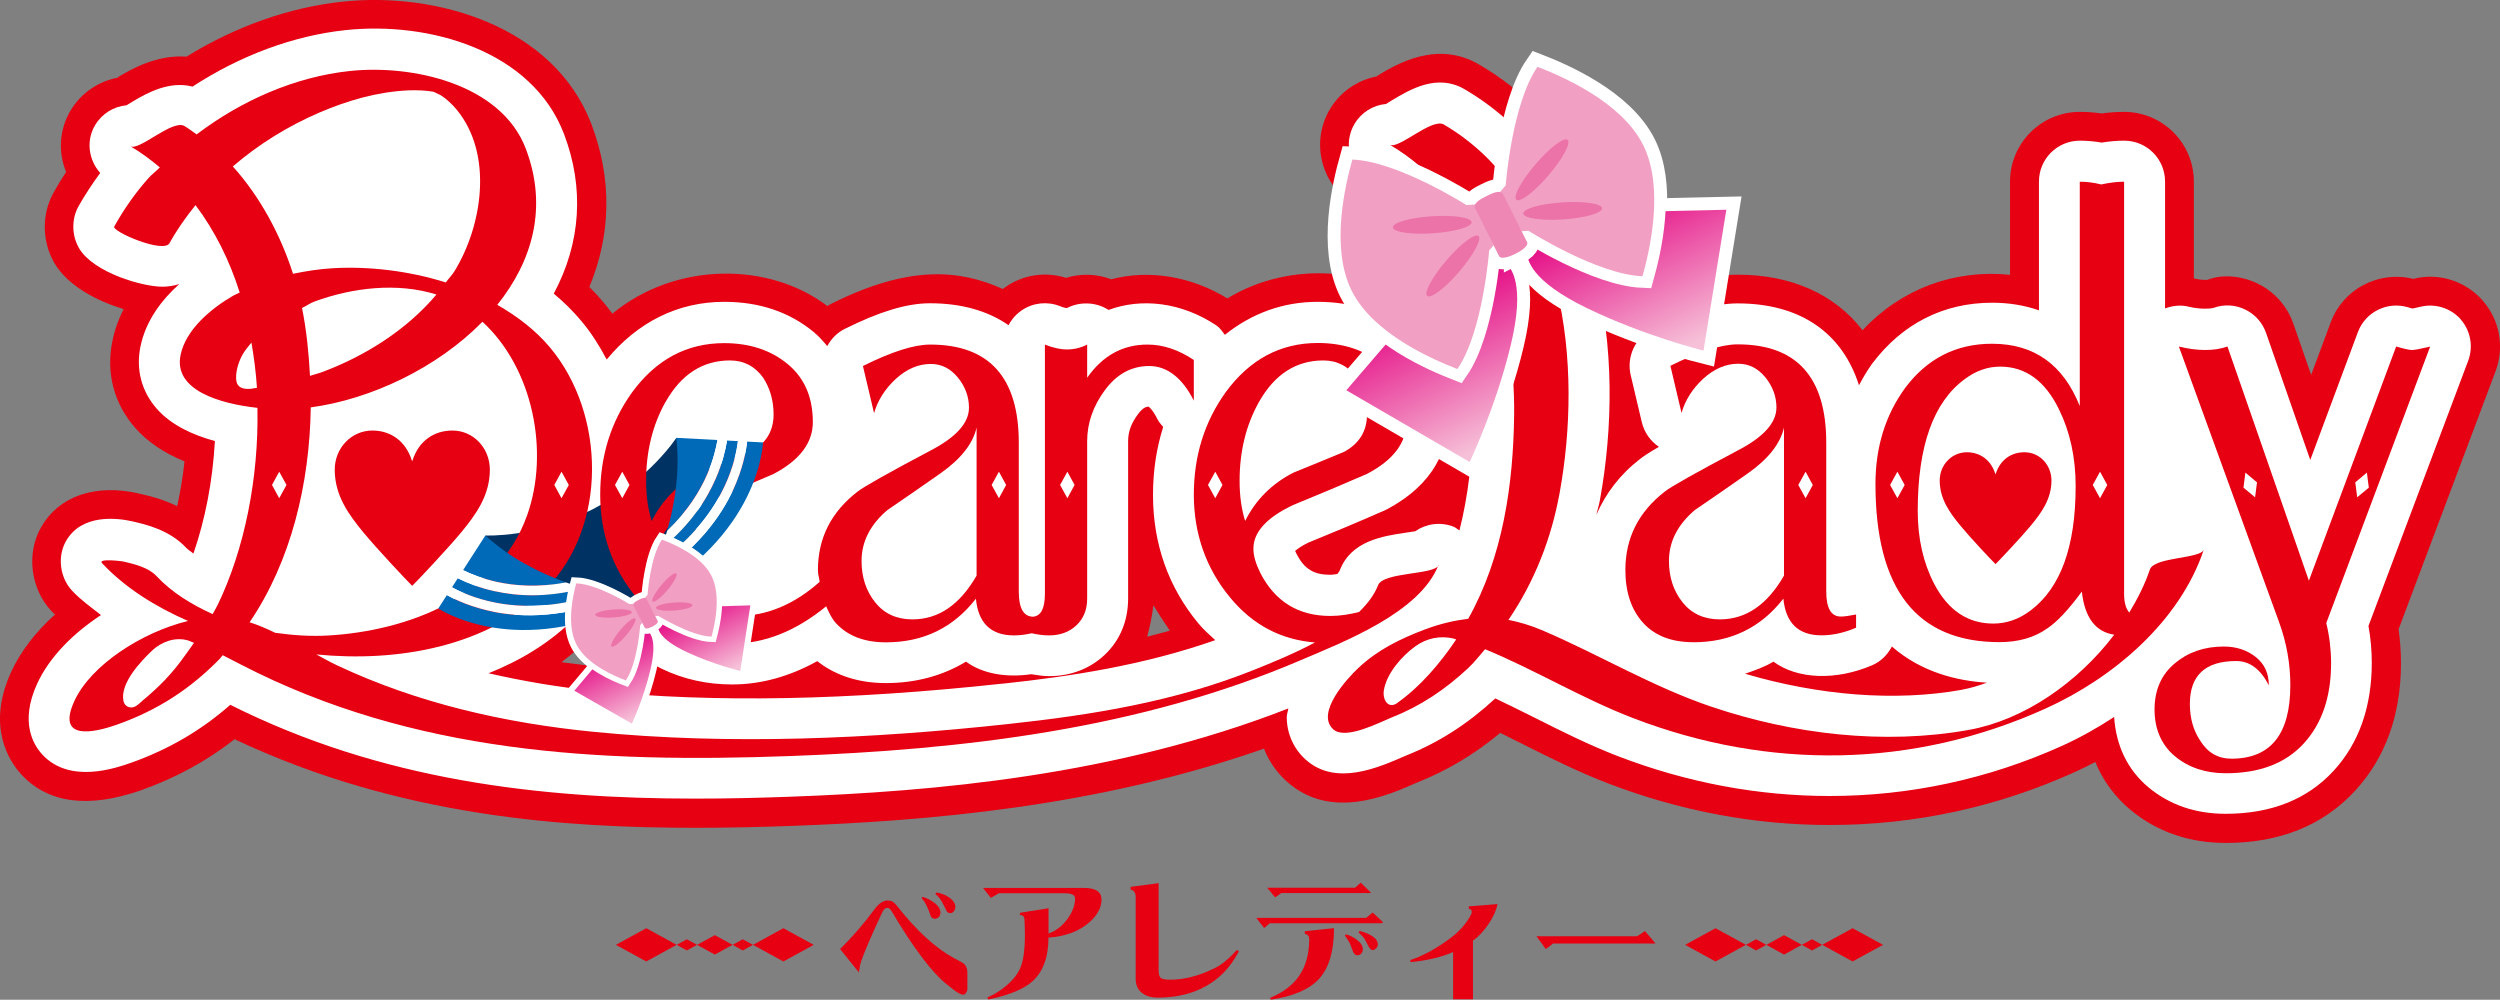
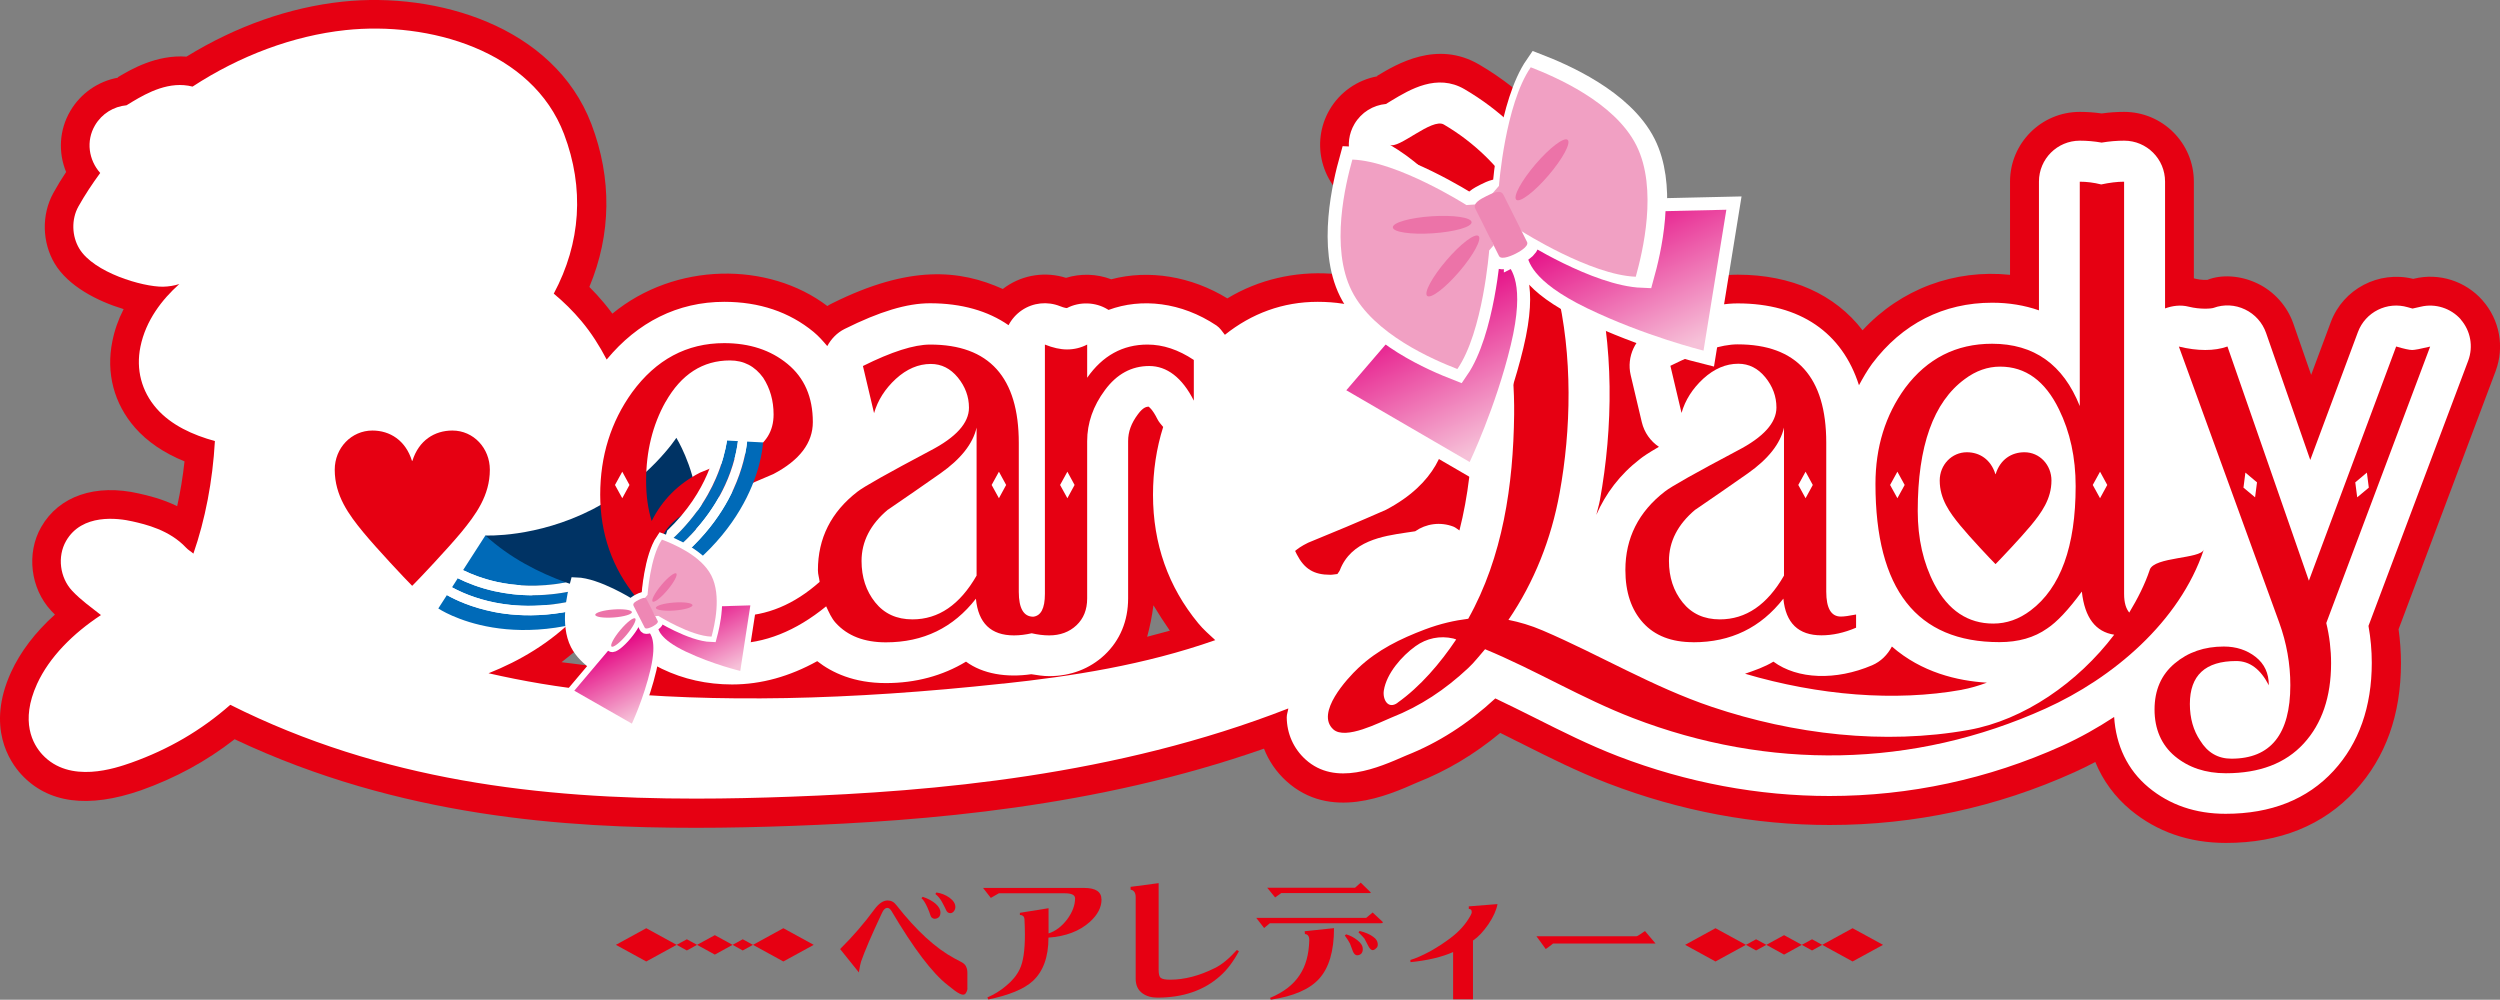
<svg xmlns="http://www.w3.org/2000/svg" xmlns:xlink="http://www.w3.org/1999/xlink" id="_レイヤー_3" data-name="レイヤー 3" viewBox="0 0 363.79 145.48">
  <rect x="0" y="0" width="363.79" height="145.48" fill="#808080" stroke="none" />
  <defs>
    <style>
      .cls-1 {
        stroke-width: 1.75px;
      }

      .cls-1, .cls-2, .cls-3, .cls-4, .cls-5 {
        fill: #fff;
      }

      .cls-1, .cls-3, .cls-4, .cls-5 {
        stroke: #fff;
        stroke-miterlimit: 10;
      }

      .cls-6 {
        fill: url(#_名称未設定グラデーション_2-3);
      }

      .cls-7 {
        fill: url(#_名称未設定グラデーション_2-4);
      }

      .cls-8 {
        fill: #003364;
      }

      .cls-9 {
        fill: url(#_名称未設定グラデーション_2);
      }

      .cls-3 {
        stroke-width: 3.77px;
      }

      .cls-10 {
        fill: none;
      }

      .cls-11 {
        fill: #f1a0c3;
      }

      .cls-12 {
        fill: #006ab8;
      }

      .cls-13 {
        fill: #e60012;
      }

      .cls-4 {
        stroke-width: 3.37px;
      }

      .cls-5 {
        stroke-width: 1.57px;
      }

      .cls-14 {
        fill: #ec73a8;
      }

      .cls-15 {
        fill: #ee87b4;
      }

      .cls-16 {
        fill: url(#_名称未設定グラデーション_2-2);
      }
    </style>
    <linearGradient id="_名称未設定グラデーション_2" data-name="名称未設定グラデーション 2" x1="205.4" y1="42.83" x2="216.27" y2="64.9" gradientUnits="userSpaceOnUse">
      <stop offset="0" stop-color="#e40080" />
      <stop offset="1" stop-color="#f6c1d8" />
    </linearGradient>
    <linearGradient id="_名称未設定グラデーション_2-2" data-name="名称未設定グラデーション 2" x1="234.1" y1="28.71" x2="244.97" y2="50.78" xlink:href="#_名称未設定グラデーション_2" />
    <linearGradient id="_名称未設定グラデーション_2-3" data-name="名称未設定グラデーション 2" x1="12.25" y1="91.29" x2="17.3" y2="101.55" gradientTransform="translate(74.95 2.8) rotate(-.46)" xlink:href="#_名称未設定グラデーション_2" />
    <linearGradient id="_名称未設定グラデーション_2-4" data-name="名称未設定グラデーション 2" x1="25.59" y1="84.72" x2="30.64" y2="94.98" gradientTransform="translate(74.95 2.8) rotate(-.46)" xlink:href="#_名称未設定グラデーション_2" />
  </defs>
  <path class="cls-13" d="M361.25,43.71h0c-2.49-2.82-6.33-4.04-9.96-3.16l-.13.03c-5.01-1.24-10.19,1.46-11.99,6.29l-2.86,7.68-2.6-7.48c-.89-2.54-2.79-4.66-5.21-5.82-2.49-1.2-5.28-1.33-7.28-.53-.17.01-.91.05-1.69-.15-.09-.02-.19-.05-.29-.07v-14.07c0-5.6-4.55-10.15-10.15-10.15-1.05,0-2.14.07-3.26.23-1.08-.16-2.14-.23-3.19-.23-5.6,0-10.15,4.55-10.15,10.15v13.56c-8.07-.83-15.87,2.04-21.46,8.07-4.01-5.22-10.33-8.09-18.17-8.09-4.04,0-8.58,1.33-14.31,4.19-.39.19-.75.41-1.1.64-2.3-14.28-8.93-27.63-22.21-35.41-6.13-3.59-12.01-.06-14.85,1.65l.03.06c-2.89.53-5.45,2.3-6.94,4.86-2.82,4.83-1.19,11.05,3.63,13.88,5.72,3.35,9.26,9.39,11.19,16-.27-.25-.56-.5-.85-.74-7.65-6.29-19.7-7.23-28.85-1.68-5.26-3.22-11.41-4.23-16.9-2.78-2.1-.8-4.44-.87-6.58-.21-2.94-.93-6.16-.48-8.73,1.28-.16.11-.32.22-.47.34-6.25-2.81-13.54-3.54-24.85,2.1-.23.11-.46.24-.68.38-8.58-6.51-22.16-6.41-31.28,1.11-.4-.55-.81-1.07-1.23-1.57-.66-.79-1.37-1.57-2.12-2.32,3.19-7.64,3.31-15.76.3-23.69C80.6,3.76,63.49-1.21,49.86.24c-7.73.82-15.55,3.58-22.72,8-4.38-.31-8.1,1.86-10,3l.03.06c-2.89.52-5.44,2.29-6.94,4.85-1.62,2.75-1.78,6.02-.61,8.88-.66.99-1.28,2-1.85,3.04-1.75,3.16-1.66,7.21.21,10.32,1.96,3.24,6.16,5.43,10.01,6.59-.77,1.5-1.32,3.07-1.64,4.68-.94,4.6.23,9.07,3.3,12.58,1.78,2.03,4.19,3.67,7.2,4.9-.24,2.22-.6,4.41-1.07,6.52-2.17-1.07-4.26-1.55-5.53-1.84-6.36-1.47-11.67.36-14.25,4.86-2.19,3.81-1.58,8.95,1.45,12.2.18.19.36.37.54.55-2.86,2.57-5.03,5.42-6.39,8.4-3.63,7.98-.18,13.03,1.48,14.84,3.88,4.22,9.73,5.01,17.44,2.33,5.06-1.8,9.53-4.24,13.62-7.43,24.09,11.39,48.44,12.89,67.14,12.89,4.71,0,9.39-.11,14.01-.28,19.29-.71,44.16-2.66,68.64-11.24.69,1.78,1.79,3.39,3.25,4.72,6.38,5.79,14.68,2.14,19.01.22,4.35-1.72,8.34-4.09,12.12-7.23,1.09.54,2.17,1.08,3.25,1.62,3.92,1.97,7.98,4.01,12.43,5.72,10.47,4.02,21.32,6.06,32.23,6.06h.04c12.35,0,24.32-2.58,35.58-7.67,1.02-.46,2.04-.96,3.06-1.5,1.11,2.71,2.83,5.06,5.12,6.97,3.85,3.19,8.52,4.81,13.89,4.81,7.84,0,14.17-2.56,18.81-7.61,4.42-4.81,6.66-11.05,6.66-18.56,0-1.64-.12-3.28-.35-4.92l14.12-37.56c1.32-3.53.59-7.47-1.89-10.28ZM167.85,88.09c.75,1.25,1.55,2.48,2.38,3.68-1.1.31-2.2.6-3.3.89.41-1.48.71-3,.91-4.57ZM89.15,97.22c-.16-.01-.33-.03-.5-.05-2.31-.23-4.62-.5-6.94-.81,1.26-.98,2.48-2,3.65-3.07,1.22,1.4,2.48,2.7,3.79,3.93Z" />
  <path class="cls-2" d="M358.1,46.49c-1.46-1.65-3.72-2.37-5.84-1.86-.48.11-.89.21-1.2.27-.2-.05-.42-.12-.68-.19-3.01-.89-6.18.69-7.27,3.62l-6.93,18.6-6.43-18.48c-.52-1.5-1.62-2.73-3.06-3.42-1.44-.69-3.08-.78-4.58-.23-.33.12-1.92.25-3.61-.17-1.17-.3-2.35-.15-3.45.25v-18.46c0-3.29-2.66-5.95-5.95-5.95-1.05,0-2.13.09-3.28.28-1.07-.19-2.14-.28-3.17-.28-3.29,0-5.95,2.66-5.95,5.95v18.74c-2.09-.73-4.36-1.11-6.81-1.11-7.07,0-13.09,3.05-17.47,8.88-.73,1-1.33,2.06-1.91,3.13-2.44-7.66-8.57-11.91-17.65-11.91-3.36,0-7.31,1.19-12.43,3.74-2.47,1.23-3.77,4.01-3.14,6.69l1.62,6.86c.36,1.5,1.27,2.77,2.49,3.58-1.69.98-2.33,1.44-2.76,1.78-2.93,2.26-5,5.03-6.35,8.12.16-.72.39-1.39.52-2.13,3.84-21.09.68-47.88-19.7-59.81-3.99-2.33-7.95.05-10.58,1.63-.3.18-.58.36-.85.52-1.85.17-3.58,1.2-4.59,2.92-1.66,2.83-.71,6.47,2.13,8.14,11.39,6.67,15.3,21.98,15.16,34.08-.08,6.54-.77,12.06-2.01,16.92-.3-.18-.54-.43-.88-.56-1.92-.73-3.99-.42-5.56.68-.41.07-.87.13-1.35.2-3.35.5-7.96,1.18-9.61,5.46-.07.19-.25.37-.36.56-.35.03-.68.11-1.04.11-2.39,0-3.77-.85-4.86-2.96-.11-.21-.18-.39-.25-.51.31-.27.89-.71,1.9-1.2,3.67-1.49,7.31-3.02,11.31-4.78,7.38-3.88,8.93-9.12,8.93-12.83,0-5.4-2.02-9.92-5.85-13.06-3.53-2.91-7.91-4.38-13-4.38s-9.63,1.7-13.51,4.8c-.38-.48-.71-1.01-1.23-1.36-5.12-3.41-10.92-4.03-15.7-2.26-.04-.03-.09-.05-.13-.08-1.77-1.09-4.09-1.15-5.93-.19,0,0-.32,0-1.01-.28-1.84-.73-3.91-.51-5.55.6-.82.56-1.48,1.31-1.93,2.17-3-2.08-6.83-3.19-11.43-3.19-3.36,0-7.31,1.19-12.43,3.74-1.12.56-1.95,1.45-2.52,2.49-.61-.72-1.24-1.44-1.99-2.06-3.53-2.91-7.91-4.38-13-4.38-6.77,0-12.61,2.96-17.11,8.4-1.03-1.97-2.22-3.86-3.67-5.59-1.23-1.47-2.58-2.8-4.03-4,3.95-7.39,4.47-15.36,1.5-23.21-4.64-12.23-19.7-16.43-31.8-15.14-7.65.82-15.41,3.74-22.26,8.22-3.35-.86-6.54.87-8.76,2.2-.3.18-.58.36-.85.52-1.85.17-3.58,1.2-4.59,2.92-1.34,2.29-.91,5.05.76,6.93-1.15,1.57-2.23,3.19-3.18,4.89-1.03,1.86-.96,4.3.14,6.12,2.1,3.48,9.19,5.57,12.18,5.54.84-.02,1.64-.15,2.37-.39-2.51,2.25-4.88,5.29-5.66,9.13-.67,3.29.16,6.48,2.35,8.98,2.12,2.43,5.29,3.86,8.49,4.74-.33,5.86-1.42,11.45-3.13,16.38-.33-.3-.76-.53-1.06-.86-2.42-2.59-5.9-3.4-7.8-3.83-2.13-.49-7.36-1.18-9.67,2.85-1.3,2.27-.9,5.33.88,7.24,1.27,1.36,2.76,2.4,4.2,3.54-4.06,2.67-7.51,6.11-9.3,10.02-2.5,5.49-.6,8.78.75,10.26,4.01,4.36,10.72,1.98,12.94,1.21,5.43-1.93,10.19-4.7,14.43-8.43,22.08,11.08,45.28,13.65,67.73,13.65,4.66,0,9.28-.11,13.86-.28,20.66-.76,47.23-3.02,72.37-12.84-.06.43-.23.85-.23,1.29.02,2.37.99,4.55,2.73,6.13,4.36,3.96,10.56,1.22,14.64-.57,4.7-1.86,8.95-4.58,12.98-8.31,1.95.92,3.88,1.89,5.81,2.85,3.84,1.93,7.82,3.93,12.05,5.56,10.05,3.86,20.45,5.79,30.76,5.79,11.6,0,23.09-2.44,33.85-7.3,2.68-1.21,5.19-2.64,7.58-4.2.27,4.15,1.94,7.7,5.01,10.25,3.07,2.55,6.84,3.84,11.21,3.84,6.62,0,11.9-2.1,15.72-6.26,3.68-4.01,5.55-9.3,5.55-15.72,0-1.78-.16-3.58-.48-5.36l14.51-38.59c.77-2.06.35-4.38-1.11-6.03ZM145.97,99.47c-22.59,2.45-41.88,2.81-59.02,1.11-5.64-.56-10.86-1.47-15.86-2.61,4.61-1.83,8.94-4.42,12.57-8.05.78-.78,1.39-1.69,2.06-2.56.7,1.14,1.43,2.27,2.3,3.32,4.79,5.84,11.19,8.92,18.51,8.92,4.26,0,8.4-1.18,12.39-3.39,2.14,1.68,5.35,3.19,9.99,3.19,4.32,0,8.25-1.06,11.66-3.12,2.43,1.79,5.87,2.35,9.5,1.83.87.14,1.75.28,2.6.28,3.12,0,5.91-1.07,8.06-3.08,2.25-2.12,3.43-4.96,3.43-8.23v-22.89c0-1.36.45-2.6,1.42-3.9.8-1.09,1.3-1.09,1.55-1.12,0,0,.55.32,1.28,1.8.22.44.54.79.85,1.16-.98,3.1-1.48,6.4-1.48,9.88,0,7.11,2.22,13.4,6.59,18.69.76.93,1.63,1.66,2.47,2.45-10.33,3.63-20.89,5.26-30.87,6.33ZM285.46,100.38c-9.7,1.73-20.78.83-31.53-2.34,1.42-.49,2.85-.98,4.13-1.76,3.51,2.58,9.08,2.78,14.36.53,1.28-.55,2.26-1.54,2.88-2.73,4.3,3.76,9.52,5,13.82,5.26-1.22.45-2.44.81-3.65,1.03Z" />
  <g>
    <path class="cls-13" d="M140.78,143.79c0,.22-.06.44-.19.65-.1.2-.25.3-.45.3-.26,0-.65-.19-1.17-.56-.36-.27-.71-.55-1.06-.83-2.21-1.71-4.94-5.3-8.18-10.78-.19-.31-.39-.46-.61-.46-.3,0-.56.25-.78.74-1.5,3.19-2.51,5.55-3.04,7.07-.09.25-.19.77-.32,1.58l-2.73-3.4c1.86-1.84,3.52-3.77,4.99-5.77.64-.87,1.29-1.3,1.93-1.3.5,0,.92.22,1.26.67,2.91,3.71,5.73,6.3,8.48,7.77.33.17.67.35,1.02.54.36.2.58.43.67.69.11.22.17.51.17.85v2.25ZM136.85,132.79c0,.54-.27.85-.8.91-.12.01-.26-.03-.41-.13-.14-.11-.22-.25-.26-.41-.09-.3-.23-.67-.43-1.11-.31-.69-.6-1.14-.87-1.35l.19-.2c.79.27,1.42.61,1.89,1.02.46.41.69.83.69,1.28ZM139.02,131.99c0,.21-.07.41-.2.59-.14.19-.31.29-.52.3-.31.01-.53-.17-.67-.54-.12-.27-.3-.62-.54-1.06-.25-.47-.58-.87-.98-1.19l.15-.22c.7.1,1.34.35,1.91.76.57.42.85.87.85,1.35Z" />
    <path class="cls-13" d="M160.29,130.89c0,1.15-.57,2.24-1.71,3.27-1.5,1.34-3.5,2.1-6.01,2.28,0,2.82-.77,4.93-2.3,6.33-1.26,1.15-3.41,2.04-6.46,2.67l-.13-.3c1.01-.43,1.92-1,2.73-1.69.89-.73,1.55-1.53,1.97-2.41.51-1.04.76-2.71.76-5.03,0-.35,0-.74-.02-1.19-.03-.49-.04-.81-.04-.95,0-.48-.22-.72-.67-.72v-.32l4.17-.67v3.67c1-.32,1.9-1,2.69-2.02.78-1.05,1.17-2.08,1.17-3.08,0-.49-.5-.74-1.48-.74h-9.61l-1.17.67-1.13-1.45h14.71c1.68,0,2.52.56,2.52,1.67Z" />
    <path class="cls-13" d="M180.29,138.41c-.82,1.52-1.73,2.73-2.75,3.62-2.34,2.09-5.38,3.14-9.13,3.14-.87,0-1.59-.21-2.17-.63-.66-.48-.98-1.19-.98-2.13v-11.84c0-.66-.25-1.03-.74-1.11v-.41l4.08-.54v12.58c0,.66.1,1.06.32,1.21.2.17.65.26,1.35.26,2.08,0,4.23-.56,6.46-1.67,1.03-.49,2.11-1.38,3.25-2.65l.32.19Z" />
    <path class="cls-13" d="M201.13,134.07c.06.05.09.11.09.17,0,.07-.13.11-.39.11h-16.05l-.83.69-1.15-1.48h16.01l.93-.78c.32.29.79.72,1.39,1.3ZM199.37,129.76c.16.14.12.2-.11.2h-12.82l-.89.63-1.15-1.41h12.78l.83-.74,1.35,1.32ZM194.12,135.07c0,3.33-.73,5.79-2.19,7.38-1.39,1.52-3.72,2.53-7.01,3.02l-.11-.26c1.97-.82,3.41-1.93,4.32-3.34.87-1.3,1.33-2.96,1.39-4.99.02-.61-.19-.93-.63-.96l-.04-.41,4.27-.45ZM198.31,138.08c0,.56-.25.87-.76.93-.27.03-.5-.15-.67-.54-.15-.4-.29-.78-.43-1.15-.14-.28-.39-.68-.76-1.19l.2-.17c.59.17,1.14.46,1.65.87.51.4.76.81.76,1.24ZM200.3,137.93c-.2.22-.38.33-.54.33-.25,0-.48-.24-.71-.72l-.5-.96c-.16-.2-.45-.5-.87-.91l.17-.2c.83.21,1.47.48,1.93.82.47.31.71.7.71,1.17,0,.19-.06.35-.19.48Z" />
    <path class="cls-13" d="M217.91,131.56c-.16.88-.6,1.86-1.32,2.93-.73,1.06-1.48,1.86-2.25,2.38v8.54h-2.89v-6.87c-1.65.73-3.71,1.22-6.2,1.47l-.02-.32c.78-.23,1.73-.65,2.84-1.24,1.08-.61,2.07-1.25,2.97-1.93,1.29-.96,2.26-2.05,2.93-3.27.12-.21.19-.39.19-.54,0-.3-.14-.45-.43-.45v-.37l4.17-.33Z" />
    <path class="cls-13" d="M240.91,137.3h-14.92c-.26.22-.61.49-1.06.8l-1.35-1.86h14.53c.11,0,.32-.11.63-.33.21-.14.42-.28.63-.43l1.54,1.82Z" />
  </g>
  <polygon class="cls-13" points="113.99 139.91 109.57 137.49 113.99 135.07 118.41 137.49 113.99 139.91" />
  <polygon class="cls-13" points="104.02 138.91 101.43 137.49 104.02 136.08 106.6 137.49 104.02 138.91" />
  <polygon class="cls-13" points="108.08 138.31 106.6 137.49 108.08 136.68 109.57 137.49 108.08 138.31" />
  <polygon class="cls-13" points="94.04 139.91 98.46 137.49 94.04 135.07 89.62 137.49 94.04 139.91" />
  <polygon class="cls-13" points="99.95 138.31 101.43 137.49 99.95 136.68 98.46 137.49 99.95 138.31" />
  <polygon class="cls-13" points="269.58 139.91 265.16 137.49 269.58 135.07 274.01 137.49 269.58 139.91" />
  <polygon class="cls-13" points="259.61 138.91 257.03 137.49 259.61 136.08 262.19 137.49 259.61 138.91" />
  <polygon class="cls-13" points="263.68 138.31 262.19 137.49 263.68 136.68 265.16 137.49 263.68 138.31" />
  <polygon class="cls-13" points="249.63 139.91 254.06 137.49 249.63 135.07 245.21 137.49 249.63 139.91" />
  <polygon class="cls-13" points="255.54 138.31 257.03 137.49 255.54 136.68 254.06 137.49 255.54 138.31" />
  <path class="cls-8" d="M70.63,77.92s7.4.39,15.59-3.8c8.18-4.18,12.2-10.41,12.2-10.41,0,0,9.75,15.81-5.47,23.59-15.22,7.78-22.32-9.38-22.32-9.38Z" />
  <g>
    <path class="cls-13" d="M290.4,68.99c.67-2.15,2.32-3.18,4.19-3.18,2.23,0,3.93,1.86,3.93,4.11,0,2.71-1.48,4.72-3,6.56-1.46,1.76-4.38,4.84-5.12,5.59h-.04c-.75-.75-3.65-3.83-5.1-5.59-1.52-1.85-3-3.85-3-6.56,0-2.29,1.76-4.11,3.95-4.11,1.84,0,3.48,1.03,4.15,3.18h.04Z" />
    <path class="cls-13" d="M60.01,67.06c.93-2.98,3.23-4.41,5.82-4.41,3.09,0,5.45,2.58,5.45,5.7,0,3.77-2.06,6.55-4.16,9.11-2.03,2.44-6.07,6.72-7.11,7.76h-.06c-1.04-1.04-5.06-5.32-7.08-7.76-2.11-2.56-4.16-5.34-4.16-9.11,0-3.18,2.44-5.7,5.48-5.7,2.56,0,4.83,1.43,5.76,4.41h.06Z" />
    <path class="cls-13" d="M106.53,93.66c4.7,0,9.26-1.81,13.69-5.43.4.86.77,1.73,1.39,2.41,1.71,1.89,4.15,2.83,7.3,2.83,5.45,0,9.81-2.12,13.1-6.35.34,3.56,2.19,5.34,5.54,5.34.84,0,1.7-.11,2.58-.31.88.2,1.72.31,2.53.31,1.61,0,2.94-.49,3.98-1.47,1.04-.98,1.56-2.28,1.56-3.9v-22.89c0-2.63.86-5.11,2.59-7.44,1.72-2.33,3.87-3.5,6.44-3.5s4.8,1.68,6.49,5.04v-5.92c-2.25-1.5-4.49-2.24-6.74-2.24-3.6,0-6.53,1.61-8.78,4.83v-4.83c-.91.47-1.89.71-2.93.71-.98,0-2.05-.24-3.22-.71v36.28c0,2.15-.6,3.19-1.69,3.32-1.4,0-2.11-1.21-2.11-3.62v-21.67c0-9.54-4.3-14.31-12.9-14.31-2.35,0-5.61,1.04-9.78,3.12l1.62,6.86c.54-1.88,1.6-3.54,3.17-4.99,1.58-1.44,3.28-2.17,5.09-2.17,1.55,0,2.85.66,3.93,1.97,1.07,1.31,1.62,2.78,1.62,4.4,0,2.22-1.88,4.31-5.65,6.26-6.11,3.24-9.64,5.22-10.58,5.96-3.83,2.96-5.75,6.77-5.75,11.42,0,.63.19,1.12.25,1.7-3.67,3.26-7.68,4.98-12.06,4.98-4.64,0-8.03-2.08-10.18-6.25-.67-1.35-1.01-2.52-1.01-3.53,0-2.42,1.91-4.53,5.74-6.35,3.62-1.48,7.22-2.99,10.78-4.54,3.83-2.01,5.74-4.54,5.74-7.56,0-3.63-1.23-6.45-3.68-8.46-2.45-2.02-5.53-3.03-9.22-3.03-5.44,0-9.91,2.39-13.4,7.16-3.09,4.3-4.64,9.27-4.64,14.91s1.75,10.69,5.24,14.92c3.69,4.5,8.33,6.75,13.91,6.75ZM129.24,74.15c2.57-1.75,5.1-3.51,7.6-5.26,2.97-2.09,4.73-4.31,5.27-6.67v21.54c-2.44,4.25-5.54,6.37-9.33,6.37-2.3,0-4.1-.82-5.43-2.48-1.32-1.65-1.98-3.66-1.98-6.02,0-2.83,1.28-5.33,3.85-7.48ZM96.85,58.49c2.28-4.03,5.41-6.04,9.37-6.04,2.02,0,3.63.84,4.84,2.52,1,1.55,1.51,3.33,1.51,5.34,0,2.42-1.11,4.23-3.33,5.44-2.42,1.01-4.87,2.01-7.36,3.02-3.16,1.61-5.51,3.97-7.05,7.05-.54-1.74-.81-3.69-.81-5.84,0-4.3.94-8.13,2.82-11.49Z" />
    <path class="cls-13" d="M246.41,93.46c5.45,0,9.81-2.12,13.1-6.35.34,3.56,2.19,5.34,5.54,5.34,1.61,0,3.29-.36,5.04-1.11v-1.92c-1.01.2-1.75.3-2.22.3-1.41,0-2.12-1.21-2.12-3.63v-21.67c0-9.54-4.3-14.31-12.9-14.31-2.35,0-5.61,1.04-9.78,3.12l1.62,6.86c.54-1.88,1.6-3.54,3.17-4.99,1.58-1.44,3.28-2.17,5.09-2.17,1.55,0,2.85.66,3.93,1.97,1.07,1.31,1.62,2.78,1.62,4.4,0,2.22-1.88,4.31-5.65,6.26-6.11,3.24-9.64,5.22-10.58,5.96-3.83,2.96-5.75,6.77-5.75,11.42,0,3.23.86,5.79,2.57,7.68,1.71,1.89,4.15,2.83,7.3,2.83ZM246.73,74.15c2.57-1.75,5.1-3.51,7.6-5.26,2.97-2.09,4.73-4.31,5.27-6.67v21.54c-2.44,4.25-5.54,6.37-9.33,6.37-2.3,0-4.1-.82-5.43-2.48-1.32-1.65-1.98-3.66-1.98-6.02,0-2.83,1.28-5.33,3.85-7.48Z" />
    <path class="cls-13" d="M353.64,50.43c-1.41.34-2.29.5-2.63.5-.41,0-1.18-.17-2.33-.51l-12.7,34.08-11.85-34.08c-.94.34-2.02.51-3.23.51s-2.49-.17-3.84-.5l14.61,40.18c1.07,2.96,1.61,5.99,1.61,9.09,0,7.13-2.85,10.7-8.57,10.7-1.95,0-3.46-.87-4.54-2.62-1-1.48-1.51-3.26-1.51-5.34,0-4.17,2.25-6.25,6.75-6.25,1.95,0,3.53,1.17,4.74,3.53,0-1.75-.64-3.12-1.92-4.13-1.28-1-2.82-1.51-4.63-1.51-2.82,0-5.21.82-7.16,2.47-1.95,1.64-2.92,3.88-2.92,6.7s.99,5.15,2.97,6.8c1.98,1.64,4.45,2.47,7.41,2.47,4.9,0,8.68-1.44,11.33-4.33,2.65-2.89,3.98-6.79,3.98-11.69,0-1.95-.23-3.9-.7-5.84l15.11-40.21Z" />
    <path class="cls-13" d="M312.82,82.93c-.71,2.13-1.77,4.2-2.98,6.21-.45-.55-.75-1.37-.75-2.73V26.44c-1.01,0-2.12.14-3.33.4-1.07-.27-2.12-.4-3.12-.4v32.65c-2.41-6.05-6.66-9.07-12.76-9.07-5.22,0-9.44,2.14-12.65,6.43-2.88,3.96-4.32,8.62-4.32,13.97,0,15.35,6.01,23.02,18.04,23.02,2.76,0,5.07-.66,6.95-1.99,1.41-.93,3.09-2.71,5.04-5.37.42,3.84,2.03,5.87,4.71,6.28-5.28,6.96-13.13,12.41-21.14,13.85-12.36,2.22-25.53.64-37.38-3.34-8.62-2.9-16.32-7.56-24.63-11.12-1.77-.76-3.41-1.23-5-1.55,3.75-5.5,6.23-11.76,7.45-18.47,3.34-18.3,1.09-43.1-16.85-53.61-1.73-1.02-6.61,3.67-7.87,2.94,13.36,7.83,18.27,24.83,18.1,39.29-.12,10.18-1.64,20.7-6.68,29.69-1.99.25-4.03.7-6.29,1.55-3.57,1.35-6.91,2.97-9.72,5.63-1.58,1.49-6.25,6.52-3.63,8.91,1.77,1.61,6.8-1.05,8.46-1.71,4.24-1.67,7.83-4.08,11.17-7.2.92-.85,1.64-1.83,2.46-2.75,7.32,3.02,14.11,7.17,21.53,10.02,19.73,7.59,40.77,7.32,60.02-1.38,9.78-4.42,19.52-12.6,23.04-23.14-.46,1.38-7.23,1.03-7.87,2.94ZM295.49,88.83c-1.68,1.27-3.49,1.91-5.44,1.91-3.69,0-6.55-1.91-8.57-5.73-1.61-3.08-2.42-6.63-2.42-10.66,0-9.45,2.28-15.84,6.85-19.19,1.62-1.21,3.33-1.81,5.14-1.81,3.69,0,6.55,2.07,8.57,6.23,1.61,3.28,2.42,7,2.42,11.16,0,8.78-2.19,14.81-6.55,18.09ZM203.36,102.28c-1.4.99-2.19-.53-1.99-1.8.39-2.49,2.62-5.02,4.61-6.45,1.62-1.16,3.55-1.57,5.5-1.12.15.03.28.11.42.14-2.32,3.46-5.22,6.86-8.55,9.22Z" />
-     <path class="cls-13" d="M209.36,82.22c-.56,1.46-8.07.98-8.83,2.94-.55,1.42-1.54,2.7-2.76,3.89-1.36.35-2.75.58-4.19.58-4.64,0-8.03-2.08-10.18-6.25-.67-1.35-1.01-2.52-1.01-3.53,0-2.42,1.92-4.53,5.75-6.35,3.62-1.48,7.22-2.99,10.78-4.54,3.83-2.01,5.74-4.54,5.74-7.56,0-3.63-1.23-6.45-3.68-8.46-2.45-2.02-5.53-3.03-9.22-3.03-5.44,0-9.91,2.39-13.4,7.16-3.09,4.3-4.64,9.27-4.64,14.91s1.75,10.69,5.24,14.92c3.34,4.08,7.5,6.2,12.39,6.59-3.11,1.66-6.37,2.98-8.76,3.94-11.59,4.67-23.67,6.61-36,7.94-19.82,2.14-40.38,3.08-60.25,1.12-12.89-1.28-25.58-4.15-37.33-9.69-.97-.46-1.97-1.02-2.98-1.57,11.76,1.17,24.97-1.09,33.4-9.53,9.03-9.03,8.68-25.5.62-35.12-2.11-2.52-4.77-4.55-7.69-6.22,5.07-6.31,7.41-14.14,4.16-22.7-3.6-9.49-16.57-12.29-25.6-11.33-8.01.85-15.8,4.3-22.31,9.23-.59-.41-1.15-.86-1.77-1.22-1.73-1.02-6.61,3.67-7.87,2.94,1.55.91,2.96,1.96,4.29,3.08-.52.53-1.14.99-1.64,1.54-1.93,2.17-3.59,4.53-5,7.07-.38.7,7.18,3.98,8.05,2.41,1.08-1.97,2.38-3.79,3.78-5.53,2.82,3.75,4.96,8.06,6.43,12.72-.32.17-.66.29-.97.47-3.13,1.81-6.88,4.88-7.64,8.64-1.03,5.09,5.67,7.06,11.19,7.67.2,10.3-1.91,20.62-5.76,28.62-.23.48-.51.92-.76,1.39-3.04-1.39-5.91-3.11-8.2-5.56-1.14-1.22-3.2-1.72-4.77-2.09-.31-.07-3.78-.47-3.13.23,3.38,3.62,7.8,6.35,12.52,8.42-6.68,1.62-14.15,6.41-16.55,11.67-2.62,5.76,2.74,4.65,6.28,3.39,5.78-2.05,10.6-5.15,14.9-9.57.15-.16.27-.35.42-.51.9.46,1.8.93,2.68,1.38,25.03,12.93,52.04,14.32,79.8,13.3,25.29-.93,50.95-3.92,74.4-13.96,6.12-2.62,17.35-6.9,20.03-13.85ZM181.19,75.82c-.54-1.74-.81-3.69-.81-5.84,0-4.3.94-8.13,2.82-11.49,2.28-4.03,5.41-6.04,9.37-6.04,2.02,0,3.63.84,4.84,2.52,1,1.55,1.51,3.33,1.51,5.34,0,2.42-1.11,4.23-3.33,5.44-2.42,1.01-4.87,2.01-7.36,3.02-3.16,1.61-5.51,3.97-7.05,7.05ZM33.87,24.23c3.78-3.26,8.1-5.92,12.67-7.88,4.07-1.74,8.43-3,12.88-3.2,1.15-.05,2.65,0,3.69.21.13.09.87.39,1.11.55.84.55,1.57,1.26,2.21,2.02,5.37,6.47,3.8,16.89-.32,23.57-.36.58-.85,1.05-1.24,1.6-5.41-1.7-11.19-2.37-16.43-2.07-1.93.11-3.88.41-5.8.81-1.8-5.62-4.76-11.18-8.76-15.62ZM43.95,44.81c.63-.28,1.19-.71,1.83-.94,5.52-2.02,12.05-2.8,17.73-1.01-4.34,5.14-10.3,8.9-16.54,11.25-.61.23-1.24.38-1.86.58-.18-3.38-.52-6.71-1.16-9.88ZM36.43,56.58c-.9.07-1.86-.09-2.03-1.13-.17-1.11.2-2.4.66-3.4.37-.81.95-1.5,1.53-2.19.37,2.17.66,4.36.8,6.57-.32.03-.64.13-.97.16ZM36.32,90.55c6.04-8.87,8.75-20.23,8.9-31.27,8.72-1.17,18.39-5.73,24.98-12.46,7.36,6.74,9.79,18.93,6.51,28.15-4.2,11.82-17.26,16.8-28.85,17.5-2.58.16-5.21-.02-7.82-.39-1.23-.6-2.47-1.13-3.72-1.53ZM24.11,98.84c-1.05,1.09-2.16,2.11-3.33,3.08-.42.35-.85.87-1.43,1-.64.14-1.24-.25-1.38-.89-.55-2.6,2.54-5.81,4.15-7.35,1.37-1.29,3.34-2.02,5.19-1.5.32.09.61.26.92.36-1.29,1.84-2.57,3.68-4.13,5.29Z" />
  </g>
  <path class="cls-3" d="M240.67,30.76c.18-3.29-.12-6.79-1.57-9.68-3.18-6.34-11.95-10.04-15.37-11.37-3.74,5.42-4.63,17.26-4.63,17.26l-.65.75,1.76,3.52h0c-.67-1.33-1.28-2.55-1.46-2.91-.41-.81-1.64-.19-2.45.21-.81.41-2.04,1.02-1.63,1.83l-.3-.61-.98.07s-10.01-6.37-16.6-6.62c-.98,3.53-3.26,12.78-.09,19.11,1.31,2.62,3.59,4.78,6.04,6.52l-6.83,7.94,17.95,10.44s3.8-7.94,5.98-17.01c2.18-9.06-.07-11.12-.53-11.84-.2-.3-.32-.62-.39-.89.65-.09,1.46-.49,1.59-.56.12-.06.76-.39,1.23-.78.15.22.3.48.39.79.26.81.42,3.86,8.81,7.92,8.39,4.06,16.94,6.17,16.94,6.17l3.32-20.5-10.55.24ZM216.03,33.06l-1.06-2.11c.26.52.64,1.29,1.06,2.11Z" />
  <g>
    <path class="cls-10" d="M92.6,85.51c-.15.08-.3.15-.45.22-.15.08-.29.16-.45.23h0c-.62.29-1.24.57-1.85.82,1.53.29,2.63.41,3.07.46.22-.38.76-1.35,1.43-2.76-.56.34-1.15.68-1.76,1.01h0Z" />
    <path class="cls-12" d="M72.33,84.68c2.52.55,5.94.85,10.02.07-3.87-1.4-8.15-3.55-11.72-6.83l-3.25,5.05c1.23.6,2.9,1.26,4.95,1.71Z" />
    <path class="cls-12" d="M72.09,87.7c3.54.69,8.83.89,15.31-1.44-.77-.19-1.6-.4-2.46-.66-5.34,1.45-9.79,1.13-12.9.44-2.28-.51-4.11-1.25-5.42-1.9l-.85,1.33c1.22.67,3.38,1.66,6.33,2.24Z" />
    <path class="cls-12" d="M89.85,86.79c-7.68,3.24-13.96,3.06-18.04,2.25-3.2-.64-5.5-1.72-6.78-2.44l-1.25,1.94s11.38,7.75,29.03-1.11c0-.02.05-.08.11-.18-.44-.04-1.54-.17-3.07-.46Z" />
    <path class="cls-2" d="M71.81,89.03c4.08.81,10.36,1,18.04-2.25-.73-.14-1.55-.31-2.45-.53-6.48,2.33-11.77,2.14-15.31,1.44-2.95-.58-5.11-1.57-6.33-2.24l-.73,1.13c1.27.72,3.58,1.8,6.78,2.44Z" />
-     <path class="cls-12" d="M104.41,64.03l-6-.32c.57,4.82-.2,9.55-1.33,13.5,3.03-2.87,4.8-5.82,5.82-8.2.83-1.92,1.27-3.65,1.5-4.98Z" />
    <path class="cls-12" d="M111.03,64.38l-2.31-.12c-.16,1.45-.64,3.96-1.99,6.92-1.73,3.78-5.26,8.98-12.38,13.3-.66,1.41-1.21,2.38-1.43,2.76.12.01.19.02.21.02,17.53-9.12,17.9-22.88,17.9-22.88Z" />
    <path class="cls-12" d="M104.18,69.61c-1.26,2.93-3.61,6.72-7.91,10.2-.3.85-.6,1.65-.91,2.38,5.68-3.89,8.62-8.29,10.13-11.56,1.26-2.73,1.72-5.07,1.89-6.44l-1.58-.08c-.24,1.45-.71,3.37-1.63,5.51Z" />
    <path class="cls-2" d="M105.49,70.63c-1.51,3.28-4.45,7.68-10.13,11.56-.35.86-.69,1.63-1.01,2.3,7.12-4.32,10.66-9.52,12.38-13.3,1.35-2.96,1.83-5.47,1.99-6.92l-1.34-.07c-.17,1.38-.63,3.71-1.89,6.44Z" />
    <path class="cls-2" d="M72.04,86.04c3.11.69,7.56,1.01,12.9-.44-.83-.25-1.7-.53-2.59-.85-4.08.77-7.5.48-10.02-.07-2.05-.45-3.73-1.12-4.95-1.71l-.76,1.18c1.31.66,3.14,1.4,5.42,1.9Z" />
    <path class="cls-2" d="M96.26,79.81c4.31-3.48,6.65-7.27,7.91-10.2.93-2.14,1.39-4.06,1.63-5.51l-1.39-.07c-.23,1.33-.67,3.06-1.5,4.98-1.03,2.38-2.8,5.33-5.82,8.2-.26.91-.54,1.78-.83,2.6Z" />
  </g>
  <polygon class="cls-2" points="39.58 70.57 40.63 72.5 41.69 70.57 40.63 68.64 39.58 70.57" />
  <polygon class="cls-2" points="80.66 70.57 81.71 72.5 82.77 70.57 81.71 68.64 80.66 70.57" />
  <polygon class="cls-2" points="89.49 70.57 90.55 72.5 91.6 70.57 90.55 68.64 89.49 70.57" />
  <polygon class="cls-2" points="154.26 70.57 155.32 72.5 156.37 70.57 155.32 68.64 154.26 70.57" />
  <polygon class="cls-2" points="144.3 70.57 145.36 72.5 146.41 70.57 145.36 68.64 144.3 70.57" />
  <polygon class="cls-2" points="175.78 70.57 176.84 72.5 177.89 70.57 176.84 68.64 175.78 70.57" />
  <polygon class="cls-2" points="261.68 70.57 262.74 72.5 263.79 70.57 262.74 68.64 261.68 70.57" />
  <polygon class="cls-2" points="275.04 70.57 276.1 72.5 277.16 70.57 276.1 68.64 275.04 70.57" />
  <polygon class="cls-2" points="304.53 70.57 305.59 72.5 306.64 70.57 305.59 68.64 304.53 70.57" />
  <polygon class="cls-2" points="326.46 70.96 328.15 72.37 328.43 70.19 326.74 68.77 326.46 70.96" />
  <polygon class="cls-2" points="344.7 70.96 343.01 72.37 342.73 70.19 344.42 68.77 344.7 70.96" />
  <g>
    <path class="cls-9" d="M218.8,36.83s.05.84.51,1.55c.46.71,2.72,2.77.53,11.84-2.18,9.06-5.98,17.01-5.98,17.01l-17.95-10.44,20.21-23.51,2.67,3.56Z" />
    <path class="cls-16" d="M221.27,35.55s.61.57.87,1.38c.26.81.42,3.86,8.81,7.92,8.39,4.06,16.94,6.17,16.94,6.17l3.32-20.5-31,.71,1.06,4.32Z" />
  </g>
  <path class="cls-4" d="M217.35,35.69l-.65.75s-.89,11.84-4.63,17.26c-3.41-1.33-12.19-5.03-15.37-11.37s-.89-15.59.09-19.11c6.58.24,16.6,6.62,16.6,6.62l1.59-.11" />
  <path class="cls-4" d="M214.14,32.33c.05.69-2.48,1.41-5.65,1.62-3.16.21-5.77-.17-5.81-.86-.05-.69,2.48-1.41,5.65-1.62,3.16-.21,5.77.17,5.81.86Z" />
  <path class="cls-4" d="M215.15,34.34c-.52-.45-2.62,1.14-4.68,3.55-2.06,2.41-3.31,4.72-2.79,5.17.52.45,2.62-1.14,4.68-3.55,2.06-2.41,3.31-4.72,2.79-5.17Z" />
  <path class="cls-4" d="M221.43,33.65l.98-.07s10.01,6.37,16.6,6.62c.98-3.53,3.26-12.78.09-19.11-3.18-6.34-11.95-10.04-15.37-11.37-3.74,5.42-4.63,17.26-4.63,17.26l-1.09,1.26" />
  <path class="cls-4" d="M220.52,36.93c.2-.1,2.04-1.02,1.69-1.72-.35-.71-3.05-6.08-3.45-6.89-.41-.81-1.64-.19-2.45.21-.81.41-2.04,1.02-1.63,1.83.41.81,3.1,6.18,3.45,6.89.35.7,2.19-.22,2.39-.32Z" />
  <path class="cls-4" d="M220.65,29.07c.52.45,2.62-1.14,4.68-3.55,2.06-2.41,3.31-4.72,2.79-5.17-.52-.45-2.62,1.14-4.68,3.55s-3.31,4.72-2.79,5.17Z" />
  <path class="cls-4" d="M221.66,31.07c-.05-.69,2.48-1.41,5.65-1.62,3.16-.21,5.77.17,5.81.86s-2.48,1.41-5.65,1.62c-3.16.21-5.77-.17-5.81-.86Z" />
  <path class="cls-11" d="M217.35,35.69l-.65.75s-.89,11.84-4.63,17.26c-3.41-1.33-12.19-5.03-15.37-11.37s-.89-15.59.09-19.11c6.58.24,16.6,6.62,16.6,6.62l1.59-.11" />
  <path class="cls-14" d="M214.14,32.33c.05.69-2.48,1.41-5.65,1.62-3.16.21-5.77-.17-5.81-.86-.05-.69,2.48-1.41,5.65-1.62,3.16-.21,5.77.17,5.81.86Z" />
  <path class="cls-14" d="M215.15,34.34c-.52-.45-2.62,1.14-4.68,3.55-2.06,2.41-3.31,4.72-2.79,5.17.52.45,2.62-1.14,4.68-3.55,2.06-2.41,3.31-4.72,2.79-5.17Z" />
-   <path class="cls-11" d="M221.43,33.65l.98-.07s10.01,6.37,16.6,6.62c.98-3.53,3.26-12.78.09-19.11-3.18-6.34-11.95-10.04-15.37-11.37-3.74,5.42-4.63,17.26-4.63,17.26l-1.09,1.26" />
+   <path class="cls-11" d="M221.43,33.65s10.01,6.37,16.6,6.62c.98-3.53,3.26-12.78.09-19.11-3.18-6.34-11.95-10.04-15.37-11.37-3.74,5.42-4.63,17.26-4.63,17.26l-1.09,1.26" />
  <path class="cls-15" d="M220.52,36.93c.2-.1,2.04-1.02,1.69-1.72-.35-.71-3.05-6.08-3.45-6.89-.41-.81-1.64-.19-2.45.21-.81.41-2.04,1.02-1.63,1.83.41.81,3.1,6.18,3.45,6.89.35.7,2.19-.22,2.39-.32Z" />
  <path class="cls-14" d="M220.65,29.07c.52.45,2.62-1.14,4.68-3.55,2.06-2.41,3.31-4.72,2.79-5.17-.52-.45-2.62,1.14-4.68,3.55s-3.31,4.72-2.79,5.17Z" />
-   <path class="cls-14" d="M221.66,31.07c-.05-.69,2.48-1.41,5.65-1.62,3.16-.21,5.77.17,5.81.86s-2.48,1.41-5.65,1.62c-3.16.21-5.77-.17-5.81-.86Z" />
  <g>
    <path class="cls-11" d="M93.14,87.27s0,0,0,0c-.05.03-.1.05-.16.08.05-.03.11-.05.16-.08Z" />
    <path class="cls-11" d="M92.81,87.43c.05-.03.11-.06.16-.08-.05.03-.11.05-.16.08,0,0,0,0,0,0Z" />
    <path class="cls-12" d="M92.82,87.43c.05-.03.1-.05.16-.08.05-.03.1-.05.16-.08-.02,0-.09,0-.21-.02-.06.1-.1.17-.11.18Z" />
    <path class="cls-1" d="M104.28,88.24c.07-1.53-.08-3.15-.77-4.5-1.5-2.94-5.59-4.62-7.19-5.23-1.72,2.53-2.09,8.04-2.09,8.04l-.3.35.83,1.63h0c-.31-.61-.6-1.18-.69-1.35-.19-.37-.76-.08-1.14.11s-.94.48-.75.86l-.14-.28-.46.04s-4.68-2.93-7.74-3.02c-.44,1.64-1.47,5.95.03,8.89.62,1.21,1.69,2.21,2.83,3.01l-3.14,3.72,8.38,4.79s1.74-3.71,2.72-7.93c.98-4.22-.07-5.17-.29-5.5-.09-.14-.15-.29-.18-.41.3-.05.68-.24.74-.27.05-.03.35-.18.57-.37.07.1.14.22.19.36.12.38.21,1.79,4.13,3.65,3.92,1.86,7.9,2.8,7.9,2.8l1.47-9.54-4.9.15ZM92.83,89.4l-.5-.98c.12.24.3.6.5.98Z" />
    <g>
      <path class="cls-6" d="M94.14,91.15s.03.39.24.72,1.27,1.28.29,5.5c-.98,4.22-2.72,7.93-2.72,7.93l-8.38-4.79,9.31-11.01,1.26,1.65Z" />
      <path class="cls-7" d="M95.28,90.54s.29.26.41.64c.12.38.21,1.79,4.13,3.65,3.92,1.86,7.9,2.8,7.9,2.8l1.47-9.54-14.41.44.51,2.01Z" />
    </g>
-     <path class="cls-5" d="M93.46,90.62l-.3.35s-.37,5.51-2.09,8.04c-1.59-.6-5.69-2.29-7.19-5.23-1.5-2.94-.47-7.24-.03-8.89,3.06.09,7.74,3.02,7.74,3.02l.74-.06" />
    <path class="cls-5" d="M91.95,89.07c.02.32-1.15.67-2.62.78-1.47.11-2.68-.06-2.71-.38-.02-.32,1.15-.67,2.62-.78,1.47-.11,2.68.06,2.71.38Z" />
    <path class="cls-5" d="M92.43,90c-.24-.21-1.21.54-2.16,1.67-.95,1.13-1.52,2.21-1.28,2.41s1.21-.54,2.16-1.67c.95-1.13,1.52-2.21,1.28-2.41Z" />
    <path class="cls-5" d="M95.34,89.66l.46-.04s4.68,2.93,7.74,3.02c.44-1.64,1.47-5.95-.03-8.89-1.5-2.94-5.59-4.62-7.19-5.23-1.72,2.53-2.09,8.04-2.09,8.04l-.5.59" />
    <path class="cls-5" d="M94.93,91.18c.09-.05.94-.48.78-.81-.17-.33-1.44-2.81-1.63-3.19s-.76-.08-1.14.11-.94.48-.75.86c.19.37,1.46,2.86,1.63,3.19.17.32,1.02-.11,1.11-.16Z" />
    <path class="cls-5" d="M94.97,87.53c.24.21,1.21-.54,2.16-1.67s1.52-2.21,1.28-2.41c-.24-.21-1.21.54-2.16,1.67s-1.52,2.21-1.28,2.41Z" />
-     <path class="cls-11" d="M93.46,90.62l-.3.35s-.37,5.51-2.09,8.04c-1.59-.6-5.69-2.29-7.19-5.23-1.5-2.94-.47-7.24-.03-8.89,3.06.09,7.74,3.02,7.74,3.02l.74-.06" />
    <path class="cls-14" d="M91.95,89.07c.02.32-1.15.67-2.62.78-1.47.11-2.68-.06-2.71-.38-.02-.32,1.15-.67,2.62-.78,1.47-.11,2.68.06,2.71.38Z" />
    <path class="cls-14" d="M92.43,90c-.24-.21-1.21.54-2.16,1.67-.95,1.13-1.52,2.21-1.28,2.41s1.21-.54,2.16-1.67c.95-1.13,1.52-2.21,1.28-2.41Z" />
    <path class="cls-11" d="M95.34,89.66l.46-.04s4.68,2.93,7.74,3.02c.44-1.64,1.47-5.95-.03-8.89-1.5-2.94-5.59-4.62-7.19-5.23-1.72,2.53-2.09,8.04-2.09,8.04l-.5.59" />
    <path class="cls-15" d="M94.93,91.18c.09-.05.94-.48.78-.81-.17-.33-1.44-2.81-1.63-3.19s-.76-.08-1.14.11-.94.48-.75.86c.19.37,1.46,2.86,1.63,3.19.17.32,1.02-.11,1.11-.16Z" />
    <path class="cls-14" d="M94.97,87.53c.24.21,1.21-.54,2.16-1.67s1.52-2.21,1.28-2.41c-.24-.21-1.21.54-2.16,1.67s-1.52,2.21-1.28,2.41Z" />
    <path class="cls-14" d="M95.44,88.46c-.02-.32,1.15-.67,2.62-.78s2.68.06,2.71.38c.02.32-1.15.67-2.62.78-1.47.11-2.68-.06-2.71-.38Z" />
  </g>
</svg>